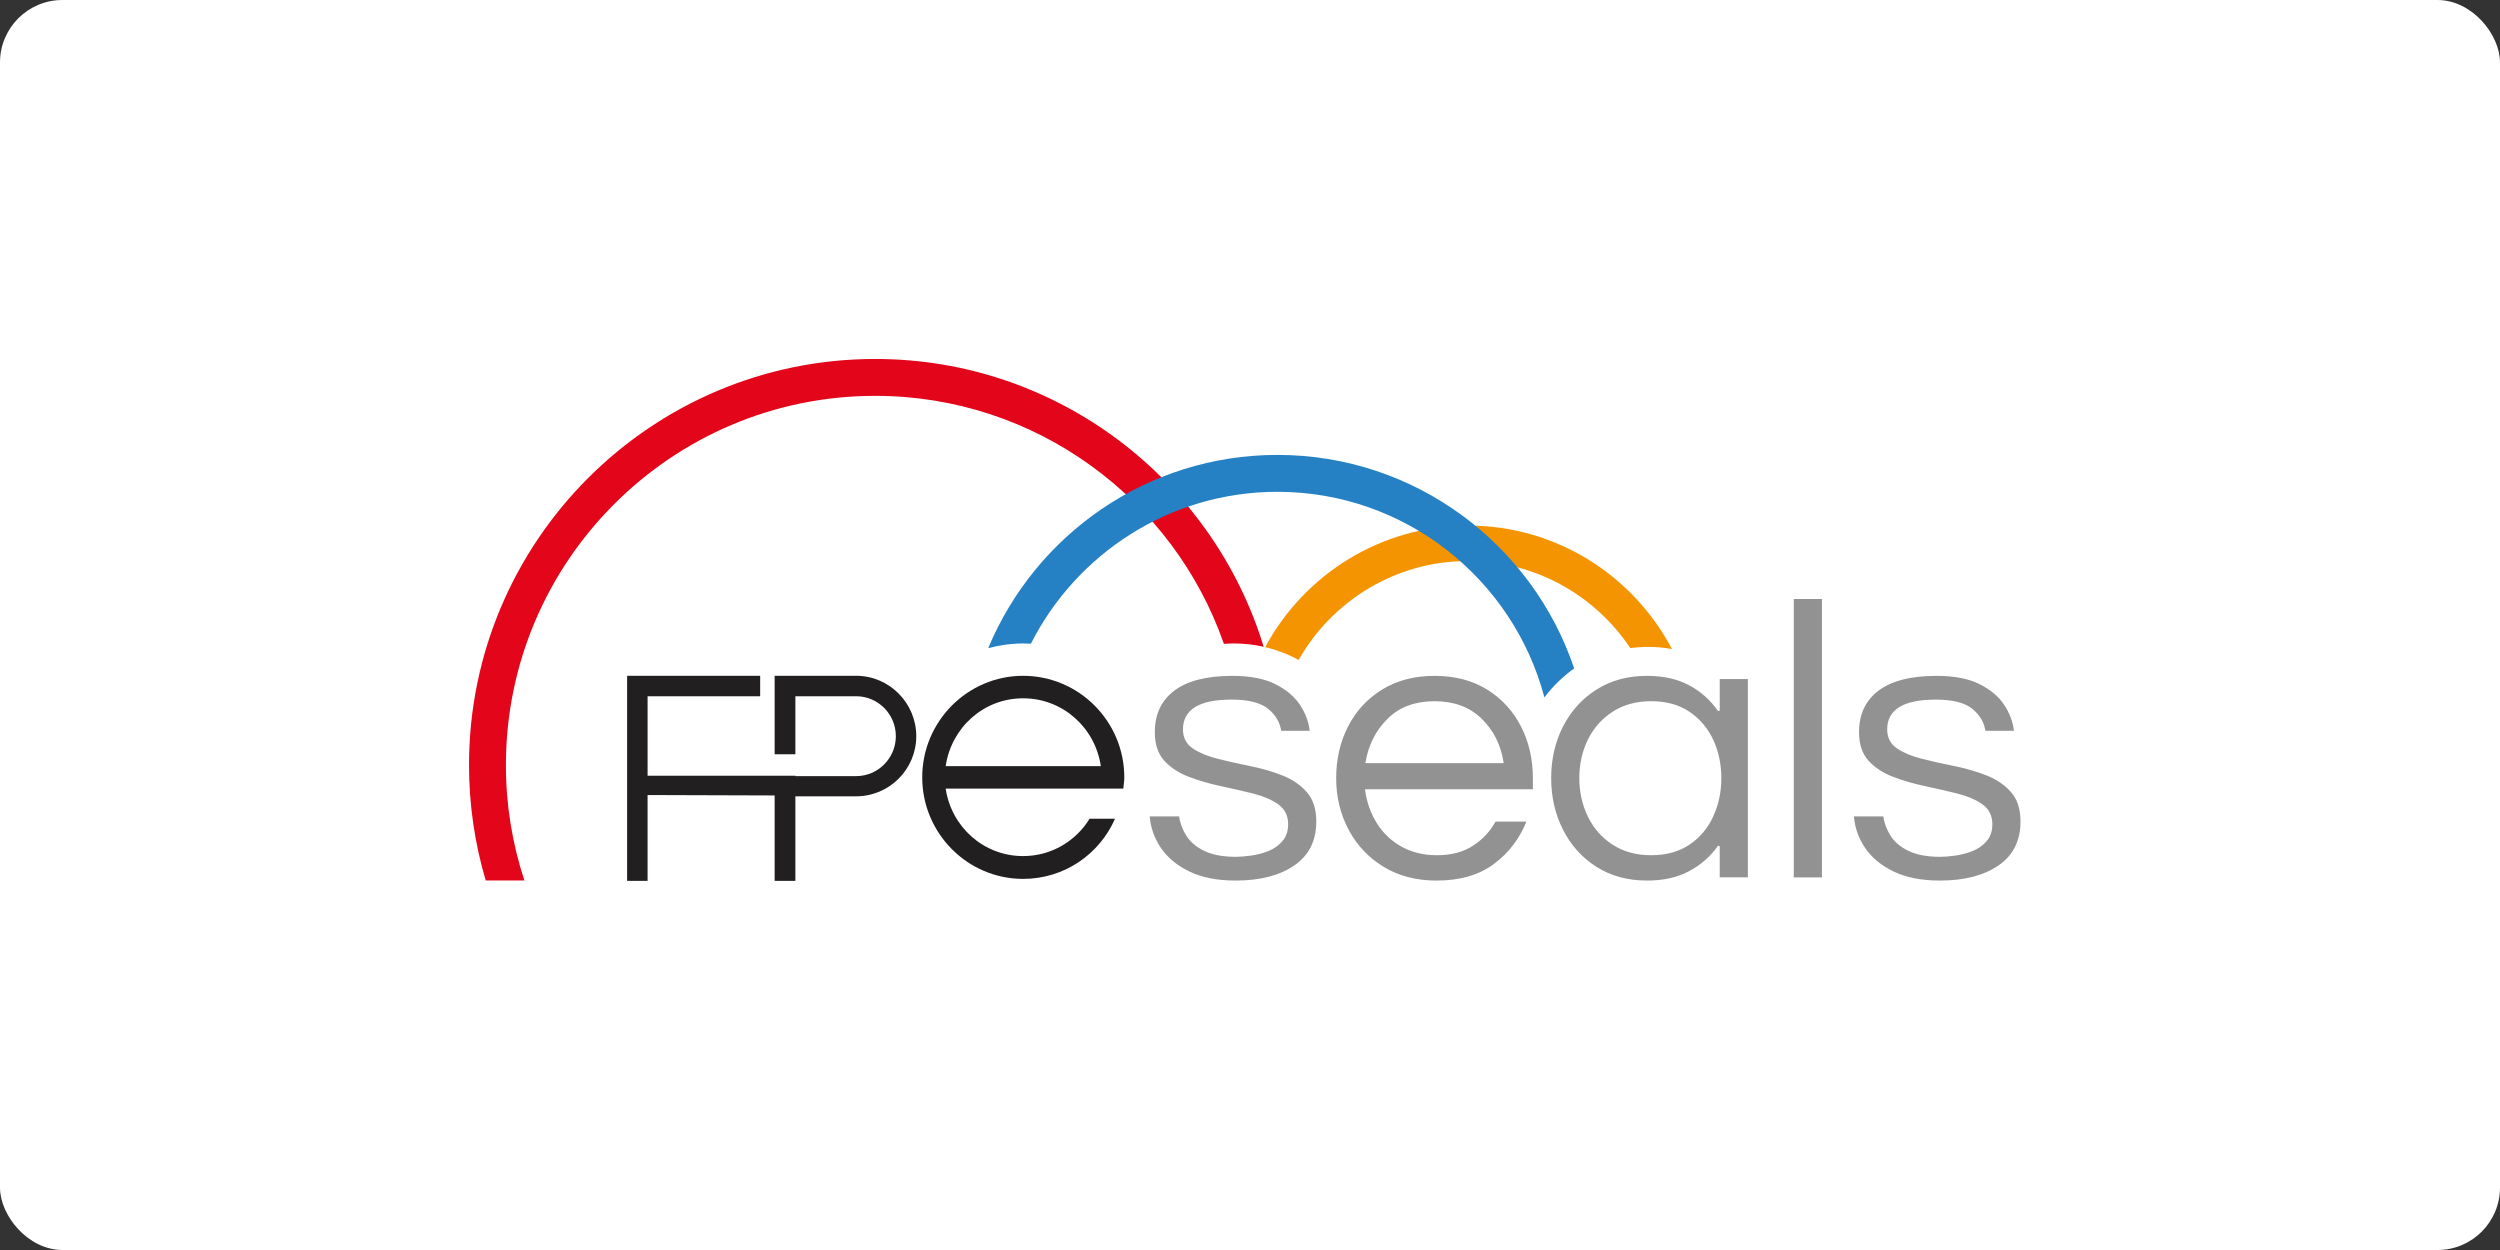
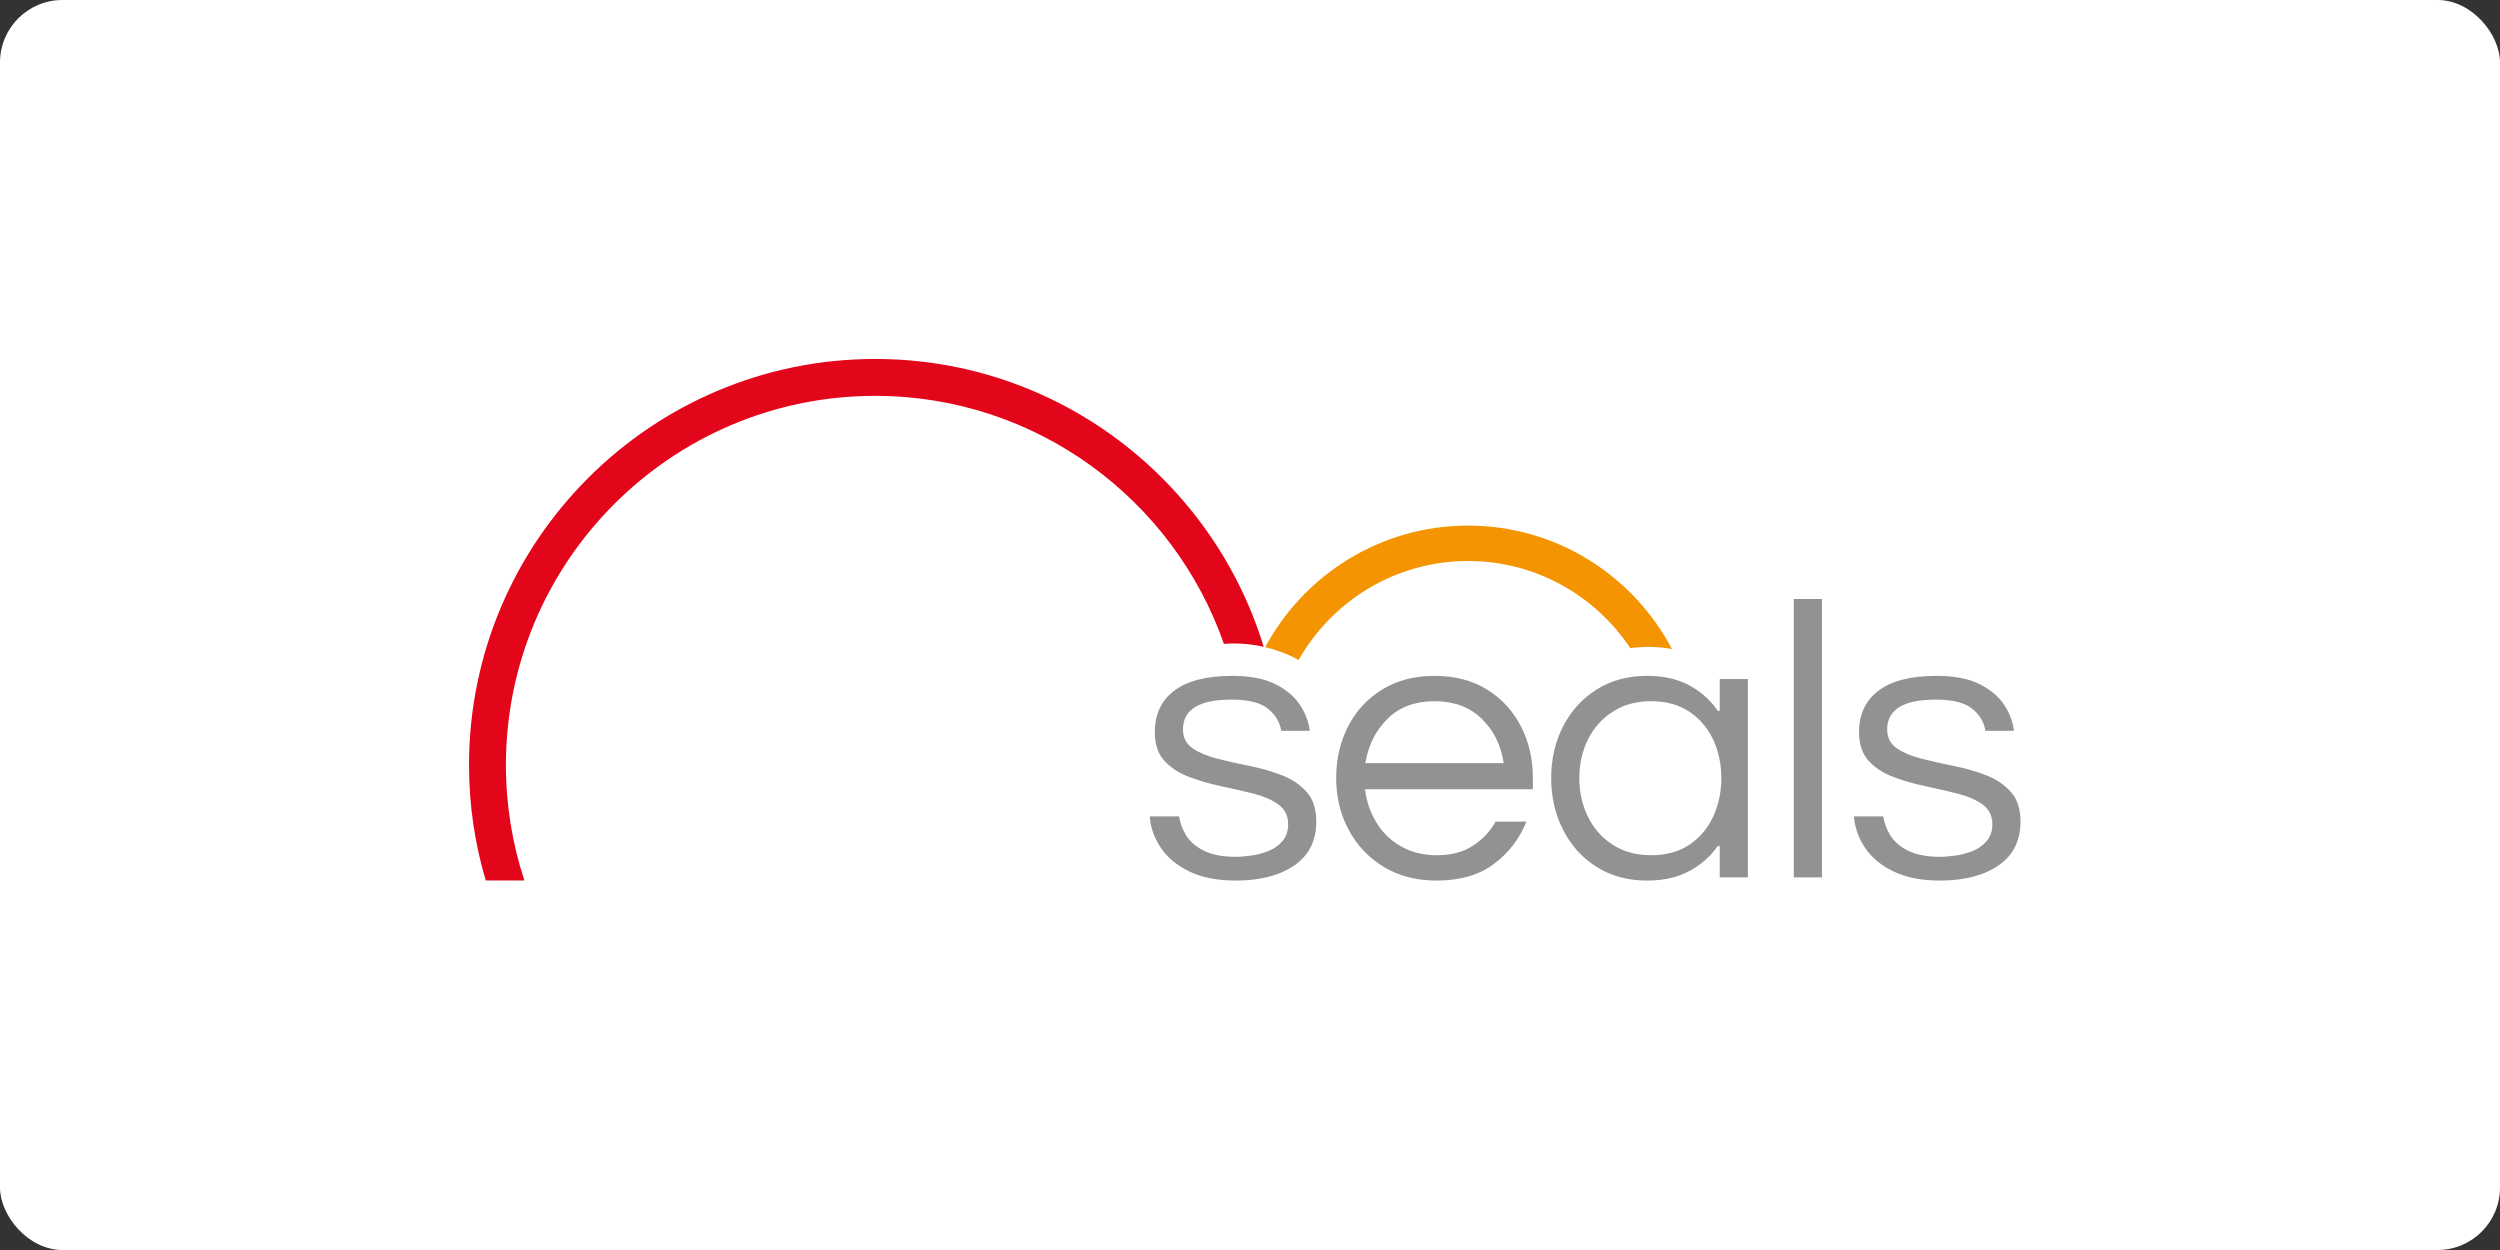
<svg xmlns="http://www.w3.org/2000/svg" id="Layer_2" data-name="Layer 2" viewBox="0 0 600 300">
  <rect x="0" y="0" width="600" height="300" fill="#333333" stroke="none" />
  <defs>
    <style>
      .cls-1 {
        fill: #fff;
      }

      .cls-2, .cls-3 {
        fill: none;
      }

      .cls-4 {
        fill: #f49400;
      }

      .cls-5 {
        fill: #221f20;
      }

      .cls-6 {
        fill: #929292;
      }

      .cls-3 {
        stroke: #fff;
        stroke-miterlimit: 3.131;
        stroke-width: .45px;
      }

      .cls-7 {
        fill: #2581c4;
      }

      .cls-8 {
        clip-path: url(#clippath);
      }

      .cls-9 {
        fill: #e3051a;
      }
    </style>
    <clipPath id="clippath">
      <rect class="cls-2" x="112.567" y="86.152" width="374.866" height="127.697" />
    </clipPath>
  </defs>
  <rect class="cls-1" width="600" height="300" rx="15" ry="15" />
  <g class="cls-8">
    <g>
      <path class="cls-9" d="M293.741,154.531c.798-.059,1.603-.099,2.416-.099,2.451,0,4.833.281,7.127.798-12.184-39.939-49.375-69.078-93.248-69.078-53.745,0-97.471,43.725-97.471,97.469,0,9.615,1.406,18.906,4.011,27.685h9.278c-2.873-8.714-4.434-18.02-4.434-27.685,0-48.862,39.752-88.615,88.615-88.615,38.676,0,71.64,24.909,83.705,59.525" />
-       <path class="cls-5" d="M226.963,183.865c1.354-9.205,9.057-16.274,18.582-16.274s17.303,7.069,18.652,16.274h-37.235ZM269.831,186.569c0-13.422-10.872-24.374-24.286-24.374-13.338,0-24.213,10.952-24.213,24.374s10.875,24.365,24.213,24.365c9.923,0,18.338-5.948,22.063-14.441h-6.11c-3.251,5.318-9.126,8.966-15.953,8.966-9.525,0-17.228-7.059-18.582-16.194h42.631c.085-.873.238-1.826.238-2.695" />
      <path class="cls-6" d="M310.803,207.862c3.555-2.465,5.332-6.038,5.332-10.714,0-3.009-.768-5.395-2.306-7.157-1.536-1.762-3.523-3.123-5.957-4.085-2.435-.96-5.013-1.713-7.735-2.258-2.724-.543-5.301-1.12-7.734-1.729-2.436-.608-4.421-1.424-5.958-2.451-1.538-1.023-2.306-2.498-2.306-4.42,0-4.612,3.811-6.918,11.434-6.918,4.036,0,6.934.737,8.696,2.21,1.761,1.474,2.77,3.235,3.027,5.284h7.302c-.256-2.369-1.074-4.579-2.451-6.629-1.378-2.05-3.395-3.731-6.052-5.045-2.66-1.313-6.102-1.97-10.329-1.97-6.214,0-10.906,1.2-14.077,3.604-3.172,2.401-4.757,5.781-4.757,10.136,0,2.948.769,5.271,2.306,6.967,1.537,1.698,3.522,3.011,5.957,3.94,2.434.928,5.012,1.682,7.736,2.258,2.721.577,5.299,1.169,7.734,1.777,2.434.61,4.42,1.457,5.958,2.546,1.536,1.09,2.306,2.628,2.306,4.612,0,1.602-.45,2.915-1.347,3.94-.897,1.025-2.002,1.793-3.314,2.306-1.314.513-2.676.864-4.084,1.057-1.409.193-2.594.289-3.555.289-3.074,0-5.574-.465-7.495-1.394-1.922-.927-3.347-2.146-4.276-3.651-.929-1.505-1.489-3.059-1.682-4.66h-7.495c.193,2.82,1.089,5.429,2.691,7.83,1.6,2.403,3.923,4.341,6.966,5.815,3.042,1.472,6.774,2.21,11.194,2.21,5.957,0,10.714-1.234,14.269-3.7M358.749,207.477c3.619-2.721,6.261-6.229,7.927-10.52h-7.878c-1.283,2.37-3.075,4.308-5.382,5.813-2.305,1.507-5.157,2.258-8.551,2.258-3.204,0-6.022-.688-8.456-2.067-2.435-1.376-4.372-3.232-5.813-5.572-1.442-2.338-2.354-4.915-2.738-7.735h40.26v-2.883c0-4.612-.962-8.792-2.883-12.539-1.922-3.748-4.66-6.726-8.215-8.936-3.556-2.21-7.799-3.315-12.731-3.315-4.87,0-9.096,1.105-12.683,3.315-3.589,2.21-6.342,5.188-8.263,8.936-1.921,3.747-2.883,7.927-2.883,12.539,0,4.55,1.009,8.712,3.026,12.492,2.018,3.781,4.853,6.774,8.504,8.984,3.652,2.21,7.911,3.315,12.78,3.315,5.701,0,10.36-1.361,13.98-4.085M333.191,172.647c2.786-2.754,6.486-4.132,11.098-4.132s8.327,1.378,11.146,4.132c2.818,2.755,4.548,6.182,5.189,10.281h-32.67c.704-4.099,2.452-7.526,5.237-10.281M405.543,209.255c2.849-1.536,5.171-3.586,6.966-6.149v7.687h7.206v-48.043h-7.206v7.782c-1.794-2.625-4.116-4.708-6.966-6.246-2.851-1.536-6.263-2.305-10.234-2.305-4.676,0-8.761,1.105-12.251,3.315-3.492,2.21-6.198,5.188-8.119,8.936-1.921,3.747-2.883,7.927-2.883,12.539,0,4.55.962,8.712,2.883,12.492,1.921,3.781,4.627,6.774,8.119,8.984,3.49,2.21,7.575,3.315,12.251,3.315,3.971,0,7.382-.769,10.234-2.307M387.141,202.53c-2.562-1.665-4.515-3.892-5.861-6.678-1.345-2.786-2.018-5.813-2.018-9.08,0-3.33.673-6.373,2.018-9.128,1.346-2.754,3.299-4.964,5.861-6.631,2.562-1.665,5.605-2.498,9.13-2.498,3.586,0,6.612.833,9.079,2.498,2.466,1.667,4.339,3.877,5.621,6.631,1.282,2.755,1.922,5.798,1.922,9.128,0,3.268-.64,6.294-1.922,9.08-1.282,2.786-3.155,5.013-5.621,6.678-2.466,1.667-5.493,2.498-9.079,2.498-3.525,0-6.568-.831-9.13-2.498M437.489,143.533h-7.206v67.26h7.206v-67.26ZM479.815,207.862c3.555-2.465,5.332-6.038,5.332-10.714,0-3.009-.768-5.395-2.306-7.157-1.538-1.762-3.523-3.123-5.958-4.085-2.435-.96-5.012-1.713-7.734-2.258-2.724-.543-5.301-1.12-7.736-1.729-2.435-.608-4.42-1.424-5.956-2.451-1.538-1.023-2.306-2.498-2.306-4.42,0-4.612,3.81-6.918,11.434-6.918,4.036,0,6.933.737,8.695,2.21,1.761,1.474,2.77,3.235,3.026,5.284h7.303c-.256-2.369-1.074-4.579-2.45-6.629-1.378-2.05-3.397-3.731-6.053-5.045-2.659-1.313-6.102-1.97-10.33-1.97-6.213,0-10.906,1.2-14.076,3.604-3.171,2.401-4.756,5.781-4.756,10.136,0,2.948.768,5.271,2.305,6.967,1.538,1.698,3.522,3.011,5.958,3.94,2.434.928,5.011,1.682,7.735,2.258,2.722.577,5.299,1.169,7.735,1.777,2.433.61,4.42,1.457,5.957,2.546,1.537,1.09,2.305,2.628,2.305,4.612,0,1.602-.448,2.915-1.345,3.94-.898,1.025-2.003,1.793-3.315,2.306-1.313.513-2.675.864-4.083,1.057-1.411.193-2.595.289-3.556.289-3.075,0-5.573-.465-7.494-1.394-1.922-.927-3.348-2.146-4.277-3.651-.929-1.505-1.489-3.059-1.682-4.66h-7.494c.192,2.82,1.088,5.429,2.691,7.83,1.599,2.403,3.922,4.341,6.966,5.815,3.041,1.472,6.773,2.21,11.194,2.21,5.956,0,10.712-1.234,14.269-3.7" />
      <path class="cls-3" d="M310.803,207.862c3.555-2.465,5.332-6.038,5.332-10.714,0-3.009-.768-5.395-2.306-7.157-1.536-1.762-3.523-3.123-5.957-4.085-2.435-.96-5.013-1.713-7.735-2.258-2.724-.543-5.301-1.12-7.734-1.729-2.436-.608-4.421-1.424-5.958-2.451-1.538-1.023-2.306-2.498-2.306-4.42,0-4.612,3.811-6.918,11.434-6.918,4.036,0,6.934.737,8.696,2.21,1.761,1.474,2.77,3.235,3.027,5.284h7.302c-.256-2.369-1.074-4.579-2.451-6.629-1.378-2.05-3.395-3.731-6.052-5.045-2.66-1.313-6.102-1.97-10.329-1.97-6.214,0-10.906,1.2-14.077,3.604-3.172,2.401-4.757,5.781-4.757,10.136,0,2.948.769,5.271,2.306,6.967,1.537,1.698,3.522,3.011,5.957,3.94,2.434.928,5.012,1.682,7.736,2.258,2.721.577,5.299,1.169,7.734,1.777,2.434.61,4.42,1.457,5.958,2.546,1.536,1.09,2.306,2.628,2.306,4.612,0,1.602-.45,2.915-1.347,3.94-.897,1.025-2.002,1.793-3.314,2.306-1.314.513-2.676.864-4.084,1.057-1.409.193-2.594.289-3.555.289-3.074,0-5.574-.465-7.495-1.394-1.922-.927-3.347-2.146-4.276-3.651-.929-1.505-1.489-3.059-1.682-4.66h-7.495c.193,2.82,1.089,5.429,2.691,7.83,1.6,2.403,3.923,4.341,6.966,5.815,3.042,1.472,6.774,2.21,11.194,2.21,5.957,0,10.714-1.234,14.269-3.7h0ZM358.749,207.477c3.619-2.721,6.261-6.229,7.927-10.52h-7.878c-1.283,2.37-3.075,4.308-5.382,5.813-2.305,1.507-5.157,2.258-8.551,2.258-3.204,0-6.022-.688-8.456-2.067-2.435-1.376-4.372-3.232-5.813-5.572-1.442-2.338-2.354-4.915-2.738-7.735h40.26v-2.883c0-4.612-.962-8.792-2.883-12.539-1.922-3.748-4.66-6.726-8.215-8.936-3.556-2.21-7.799-3.315-12.731-3.315-4.87,0-9.096,1.105-12.683,3.315-3.589,2.21-6.342,5.188-8.263,8.936-1.921,3.747-2.883,7.927-2.883,12.539,0,4.55,1.009,8.712,3.026,12.492,2.018,3.781,4.853,6.774,8.504,8.984,3.652,2.21,7.911,3.315,12.78,3.315,5.701,0,10.36-1.361,13.98-4.085h0ZM333.191,172.647c2.786-2.754,6.486-4.132,11.098-4.132s8.327,1.378,11.146,4.132c2.818,2.755,4.548,6.182,5.189,10.281h-32.67c.704-4.099,2.452-7.526,5.237-10.281h0ZM405.543,209.255c2.849-1.536,5.171-3.586,6.966-6.149v7.687h7.206v-48.043h-7.206v7.782c-1.794-2.625-4.116-4.708-6.966-6.246-2.851-1.536-6.263-2.305-10.234-2.305-4.676,0-8.761,1.105-12.251,3.315-3.492,2.21-6.198,5.188-8.119,8.936-1.921,3.747-2.883,7.927-2.883,12.539,0,4.55.962,8.712,2.883,12.492,1.921,3.781,4.627,6.774,8.119,8.984,3.49,2.21,7.575,3.315,12.251,3.315,3.971,0,7.382-.769,10.234-2.307ZM387.141,202.529c-2.562-1.665-4.515-3.892-5.861-6.678-1.345-2.786-2.018-5.813-2.018-9.08,0-3.33.673-6.373,2.018-9.128,1.346-2.754,3.299-4.964,5.861-6.631,2.562-1.665,5.605-2.498,9.13-2.498,3.586,0,6.612.833,9.079,2.498,2.466,1.667,4.339,3.877,5.621,6.631,1.282,2.755,1.922,5.798,1.922,9.128,0,3.268-.64,6.294-1.922,9.08-1.282,2.786-3.155,5.013-5.621,6.678-2.466,1.667-5.493,2.498-9.079,2.498-3.525,0-6.568-.831-9.13-2.498ZM437.489,143.533h-7.206v67.26h7.206v-67.26ZM479.815,207.862c3.555-2.465,5.332-6.038,5.332-10.714,0-3.009-.768-5.395-2.306-7.157-1.538-1.762-3.523-3.123-5.958-4.085-2.435-.96-5.012-1.713-7.734-2.258-2.724-.543-5.301-1.12-7.736-1.729-2.435-.608-4.42-1.424-5.956-2.451-1.538-1.023-2.306-2.498-2.306-4.42,0-4.612,3.81-6.918,11.434-6.918,4.036,0,6.933.737,8.695,2.21,1.761,1.474,2.77,3.235,3.026,5.284h7.303c-.256-2.369-1.074-4.579-2.45-6.629-1.378-2.05-3.397-3.731-6.053-5.045-2.659-1.313-6.102-1.97-10.33-1.97-6.213,0-10.906,1.2-14.076,3.604-3.171,2.401-4.756,5.781-4.756,10.136,0,2.948.768,5.271,2.305,6.967,1.538,1.698,3.522,3.011,5.958,3.94,2.434.928,5.011,1.682,7.735,2.258,2.722.577,5.299,1.169,7.735,1.777,2.433.61,4.42,1.457,5.957,2.546,1.537,1.09,2.305,2.628,2.305,4.612,0,1.602-.448,2.915-1.345,3.94-.898,1.025-2.003,1.793-3.315,2.306-1.313.513-2.675.864-4.083,1.057-1.411.193-2.595.289-3.556.289-3.075,0-5.573-.465-7.494-1.394-1.922-.927-3.348-2.146-4.277-3.651-.929-1.505-1.489-3.059-1.682-4.66h-7.494c.192,2.82,1.088,5.429,2.691,7.83,1.599,2.403,3.922,4.341,6.966,5.815,3.041,1.472,6.773,2.21,11.194,2.21,5.956,0,10.712-1.234,14.269-3.7h0Z" />
      <path class="cls-4" d="M352.34,126.139c-21.039,0-39.363,11.825-48.691,29.174,2.835.674,5.528,1.712,8.019,3.076,8.041-14.166,23.253-23.749,40.672-23.749,16.233,0,30.553,8.321,38.936,20.917,1.412-.196,2.853-.304,4.319-.304,1.939,0,3.834.187,5.674.524-9.249-17.601-27.705-29.638-48.929-29.638" />
-       <path class="cls-7" d="M247.419,154.481c10.937-21.599,33.341-36.447,59.16-36.447,30.695,0,56.575,20.975,64.081,49.343,2.006-2.672,4.419-5.015,7.141-6.955-10.009-29.748-38.143-51.244-71.222-51.244-31.25,0-58.096,19.182-69.408,46.385,2.705-.734,5.548-1.132,8.483-1.132.592,0,1.181.019,1.765.05" />
-       <path class="cls-5" d="M205.465,162.187h-19.55v18.832h4.975v-13.922h14.575c5.255,0,9.535,4.3,9.535,9.586s-4.28,9.587-9.535,9.587h-14.575v-.086h-35.47v-19.087h27.02v-4.91h-31.932v49.218h4.912v-20.595l30.495.099v20.496h4.975v-20.288h14.575c7.963,0,14.44-6.475,14.44-14.434s-6.478-14.496-14.44-14.496" />
    </g>
  </g>
</svg>